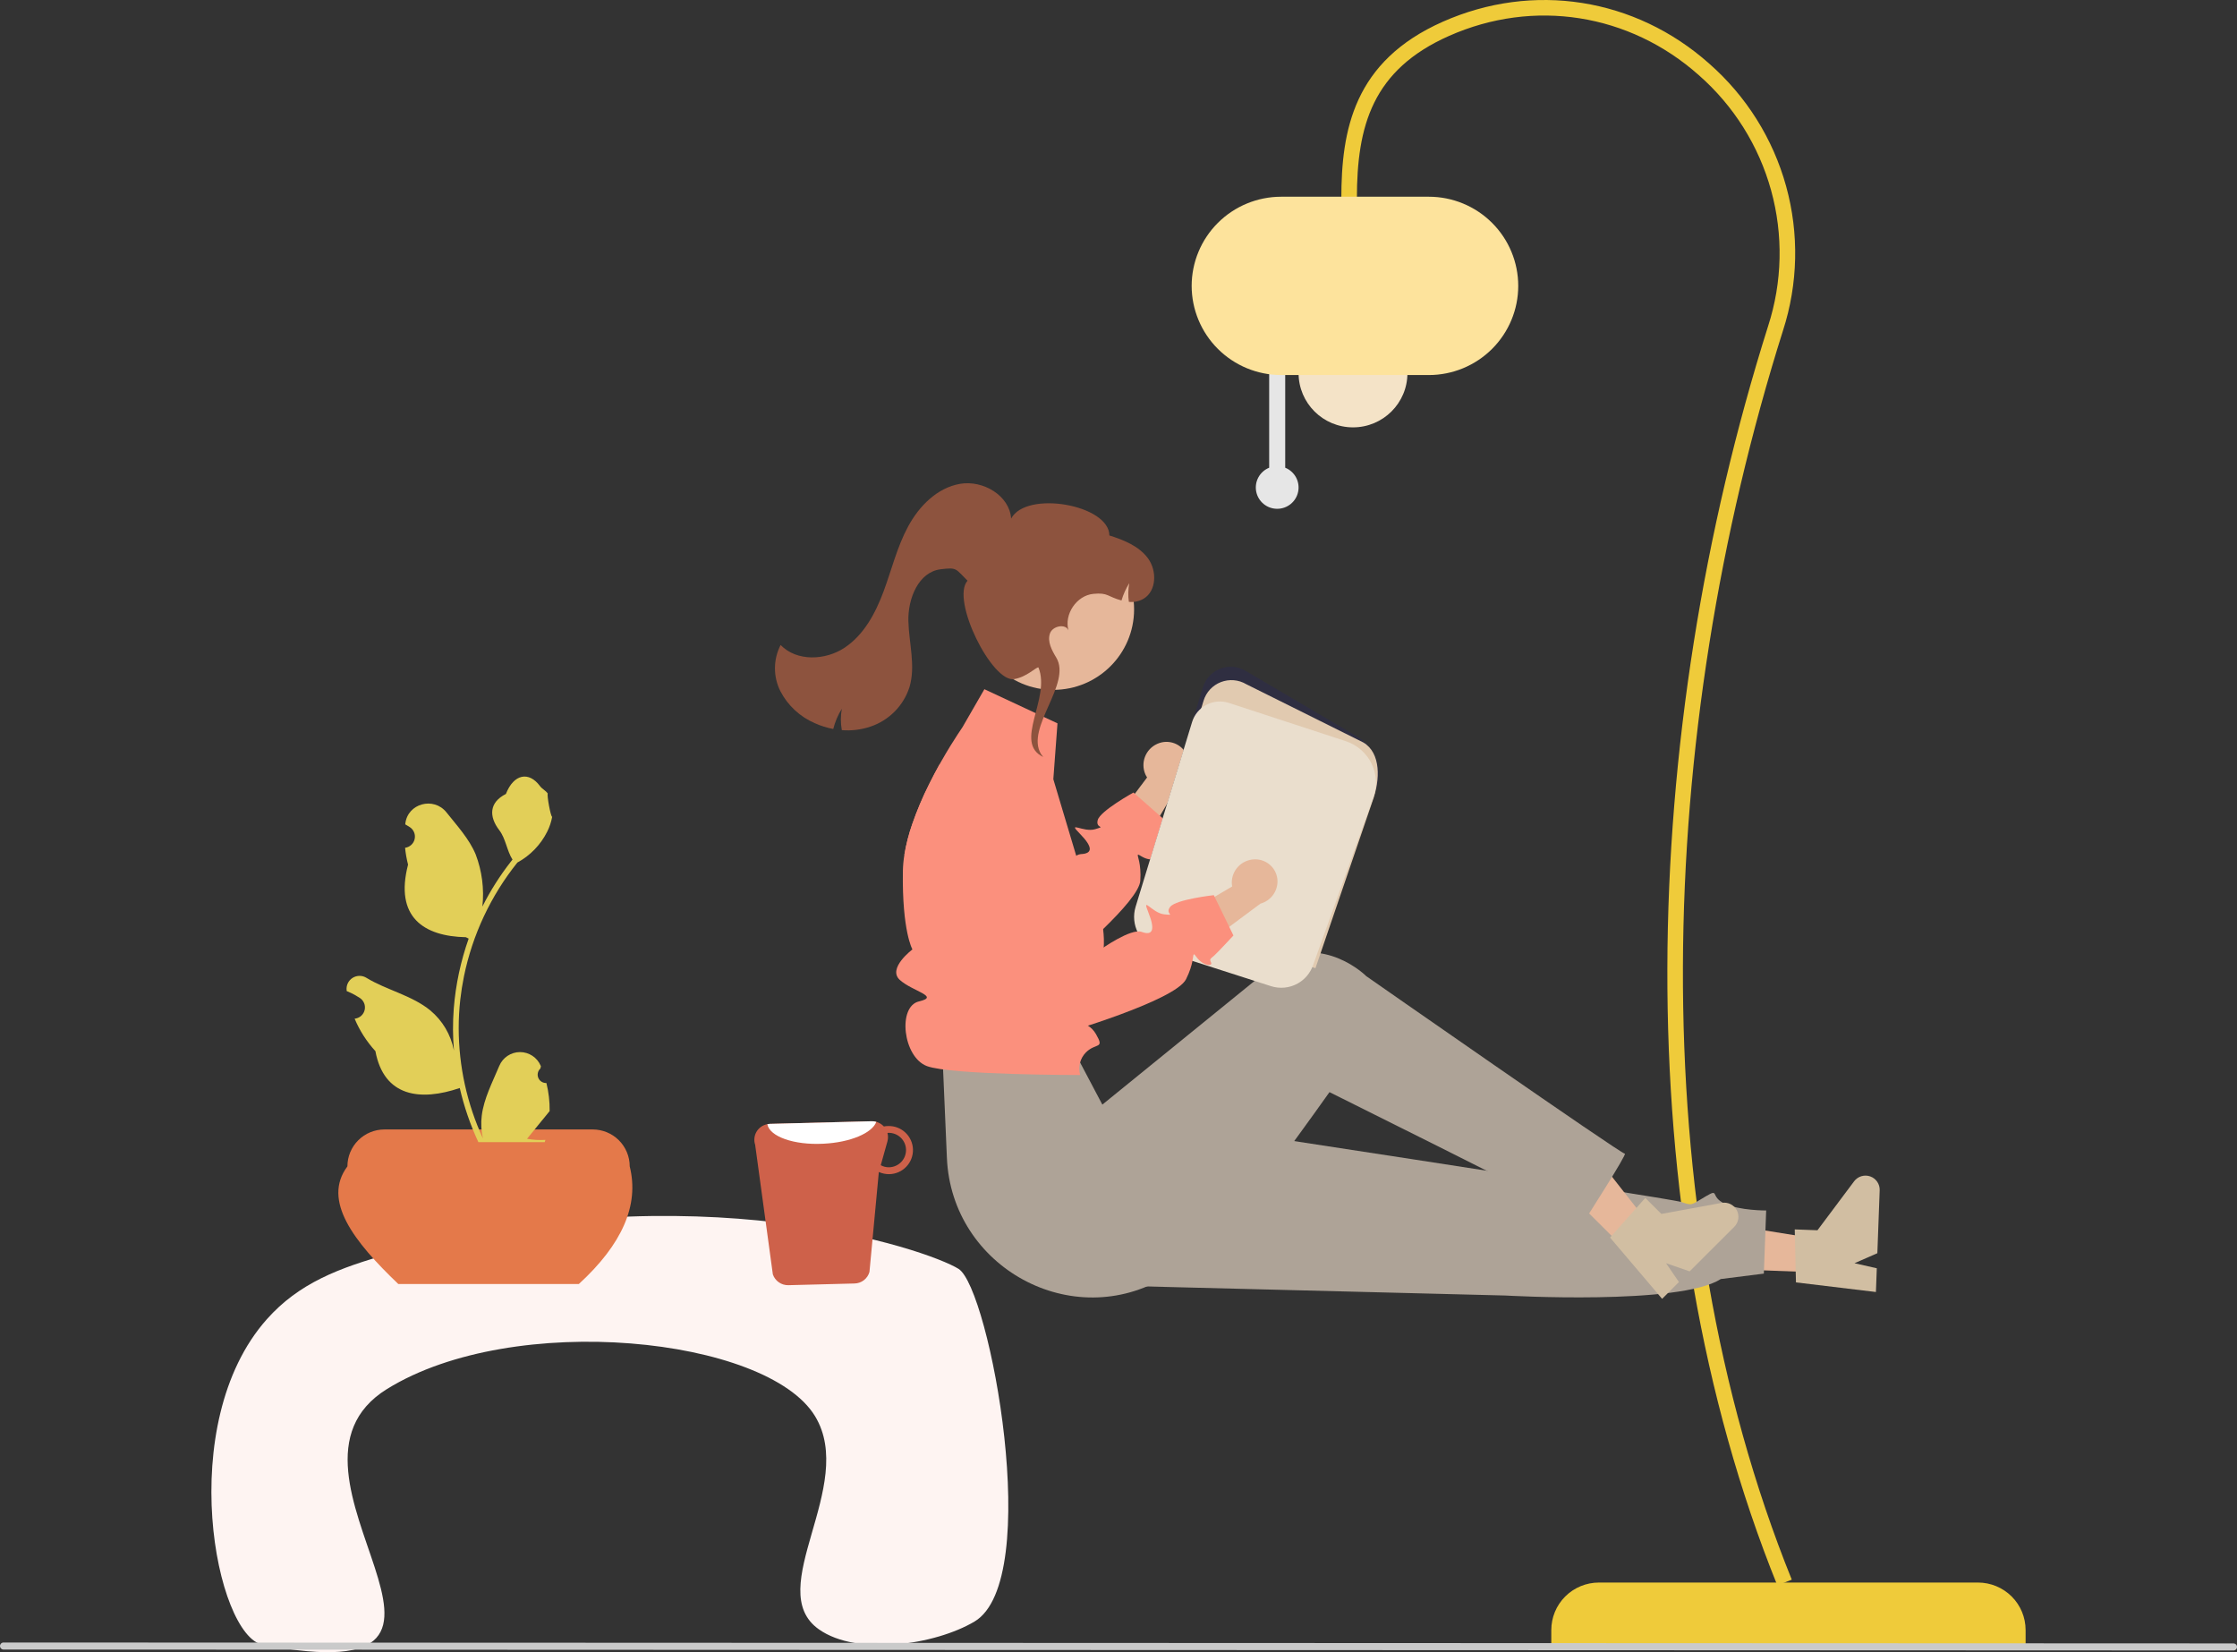
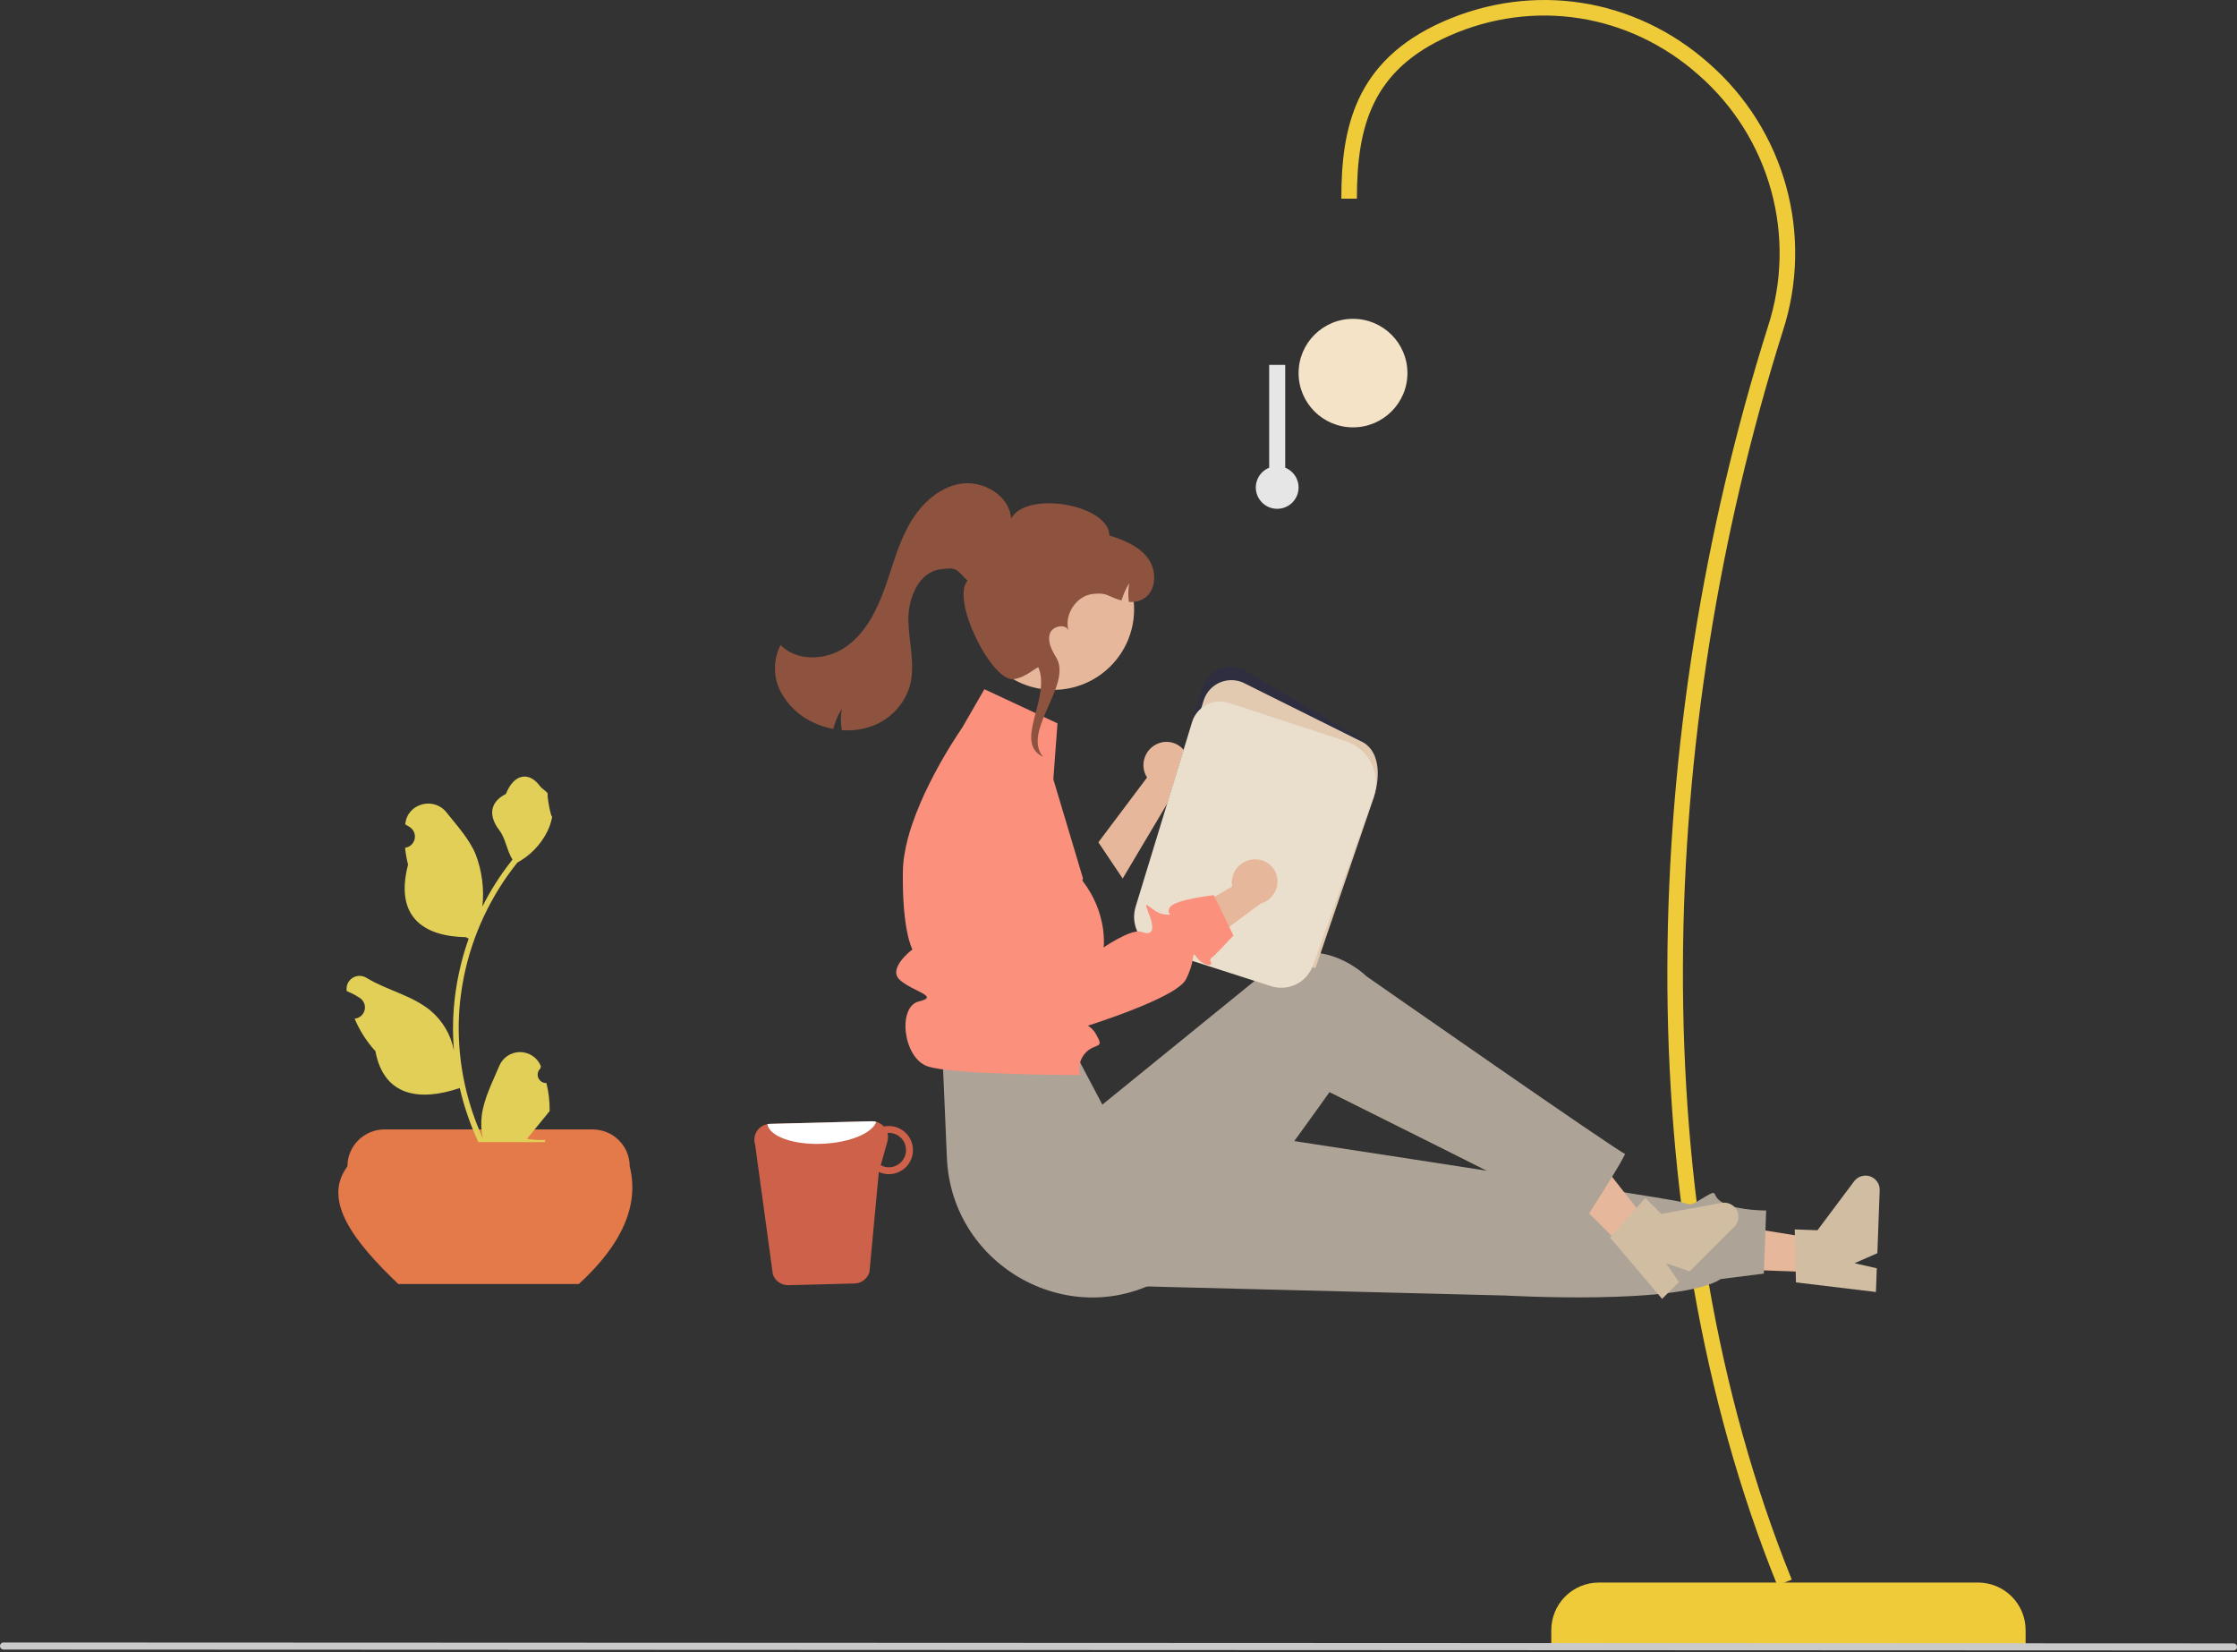
<svg xmlns="http://www.w3.org/2000/svg" width="478" height="353" viewBox="0 0 478 353" fill="none">
  <rect x="0" y="0" width="478" height="353" fill="#333333" stroke="none" />
  <g clip-path="url(#clip0_478_23243)">
    <path d="M432.83 351.367H331.478V348.267C331.478 345.574 332.55 342.993 334.46 341.089C336.369 339.185 338.959 338.116 341.66 338.116H422.648C425.349 338.116 427.938 339.185 429.848 341.089C431.757 342.993 432.83 345.574 432.83 348.267V351.367Z" fill="#EFCB3A" />
    <path d="M379.782 338.732L382.864 337.495C350.614 257.692 353.721 157.014 380.982 70.65C384.221 60.644 384.454 49.912 381.654 39.775C378.854 29.637 373.143 20.537 365.223 13.594C349.4 -0.483 327.585 -3.912 308.289 4.644C289.242 13.09 286.616 27.803 286.616 42.444H289.939C289.939 26.815 293.289 14.921 309.639 7.67C327.725 -0.348 348.175 2.868 363.01 16.066C370.449 22.587 375.814 31.134 378.444 40.656C381.073 50.177 380.854 60.257 377.813 69.655C350.236 157.016 347.312 258.386 379.782 338.732Z" fill="#EFCB3A" />
    <path d="M289.109 91.307C295.533 91.307 300.74 86.116 300.74 79.712C300.74 73.308 295.533 68.117 289.109 68.117C282.686 68.117 277.479 73.308 277.479 79.712C277.479 86.116 282.686 91.307 289.109 91.307Z" fill="#F4E3C7" />
    <path d="M271.196 99.93V77.961H274.623V99.93C275.606 100.327 276.42 101.052 276.926 101.981C277.431 102.91 277.597 103.985 277.394 105.023C277.192 106.06 276.634 106.996 275.815 107.668C274.997 108.34 273.97 108.708 272.91 108.708C271.849 108.708 270.822 108.34 270.004 107.668C269.186 106.996 268.627 106.06 268.425 105.023C268.222 103.985 268.388 102.91 268.894 101.981C269.399 101.052 270.213 100.327 271.196 99.93Z" fill="#E6E6E6" />
-     <path d="M254.632 61.08C254.638 56.03 256.653 51.188 260.235 47.617C263.817 44.046 268.673 42.037 273.739 42.031H305.308C310.376 42.031 315.236 44.038 318.819 47.611C322.402 51.183 324.415 56.028 324.415 61.08C324.415 66.132 322.402 70.977 318.819 74.549C315.236 78.122 310.376 80.129 305.308 80.129H273.739C268.673 80.123 263.817 78.114 260.235 74.543C256.653 70.972 254.638 66.13 254.632 61.08Z" fill="#FDE39C" />
    <path d="M210.153 179.041C213.322 138.614 229.528 119.353 219.151 107.274C209.212 95.703 181.213 98.094 163.232 109.196C114.732 139.142 96.964 258.495 159.375 316.809C218.682 372.221 331.079 354.474 356.058 309.119C361.886 298.537 366.516 279.985 357.986 268.75C336.809 240.857 259.812 291.38 225.579 259.779C205.291 241.052 208.413 201.227 210.153 179.041Z" class="fr-artwork-major" />
    <path d="M247.227 158.955C246.049 159.495 245.129 160.472 244.663 161.678C244.196 162.884 244.22 164.224 244.73 165.413C244.837 165.653 244.964 165.884 245.11 166.103L234.7 179.96L239.895 187.699L252.096 167.18C252.961 166.508 253.578 165.57 253.851 164.511C254.124 163.453 254.038 162.334 253.607 161.329C253.355 160.76 252.994 160.246 252.544 159.815C252.093 159.385 251.562 159.048 250.981 158.822C250.399 158.597 249.779 158.488 249.155 158.501C248.532 158.515 247.917 158.65 247.346 158.901C247.306 158.918 247.266 158.936 247.227 158.955Z" fill="#E6B79A" />
-     <path d="M247.219 182.846C247.9 183.448 246.01 184.191 244.011 183.019C243.439 182.679 243.195 182.538 243.131 182.628C242.97 182.852 243.908 184.505 243.658 188.177C243.503 190.368 239.853 194.489 235.707 198.506C230.102 203.94 223.585 209.182 223.585 209.182L221.296 207.355L197.302 188.177L193.253 182.589C193.624 180.383 194.181 178.211 194.918 176.098C195.933 173.173 197.14 170.318 198.53 167.55C199.276 166.044 200.04 164.609 200.773 163.289L213.628 177.412L224.401 189.241C224.401 189.241 227.537 184.204 229.967 182.833C230.277 182.636 230.629 182.515 230.995 182.48C233.451 182.365 233.599 181.032 230.751 178.13C227.904 175.227 231.497 177.937 234.029 177.156C236.562 176.374 234.029 177.156 234.563 175.201C235.096 173.247 242.199 169.325 242.199 169.325L242.494 169.588L247.861 174.311L249.398 175.663C249.398 175.663 247.72 180.251 247.257 181.218C246.794 182.186 246.544 182.237 247.219 182.846Z" fill="#FB907D" />
    <path d="M388.7 271.859L388.961 264.791L361.74 260.422L361.354 270.853L388.7 271.859Z" fill="#E6B79A" />
    <path d="M383.758 273.987L383.5 262.67L388.353 262.849L396.187 252.387C396.574 251.87 397.117 251.49 397.735 251.303C398.354 251.115 399.017 251.13 399.627 251.344C400.237 251.558 400.762 251.962 401.126 252.495C401.49 253.028 401.673 253.663 401.649 254.308L401.152 267.751L396.266 269.891L401.033 270.973L400.845 276.041L383.758 273.987Z" fill="#D1BEA2" />
    <path d="M235.493 274.614L321.714 276.793C321.714 276.793 358.947 278.937 367.683 273.272L376.895 272.112L377.395 258.622C377.395 258.622 371.761 258.664 368.523 257.159C365.284 255.655 367.535 253.814 364.447 255.624C361.359 257.434 361.685 257.652 359.297 256.82C356.91 255.988 247.426 239.352 247.426 239.352L235.493 274.614Z" fill="#AEA397" />
    <path d="M349.109 268.758L354.123 263.755L337.148 242.094L329.748 249.48L349.109 268.758Z" fill="#E6B79A" />
    <path d="M344.035 264.409L351.566 255.938L355.002 259.359L367.883 257.001C368.519 256.885 369.176 256.974 369.758 257.256C370.339 257.538 370.815 257.998 371.116 258.569C371.417 259.14 371.527 259.791 371.43 260.429C371.333 261.067 371.034 261.656 370.577 262.113L361.041 271.63L355.999 269.887L358.755 273.912L355.16 277.5L344.035 264.409Z" fill="#D1BEA2" />
    <path d="M201.477 227.539L202.334 247.403C203.343 270.787 229.175 284.94 249.205 272.731C249.575 272.506 249.945 272.273 250.317 272.031C250.317 272.031 257.91 269.998 257.68 266.779C257.449 263.559 259.304 261.992 260.946 262.87C262.588 263.748 284.083 233.336 284.083 233.336C284.083 233.336 328.742 255.545 338.595 260.773C338.595 260.773 347.858 246.334 347.186 246.486C346.514 246.637 291.937 208.555 291.937 208.555C291.937 208.555 283.045 199.584 272.016 205.507C271.786 206.377 271.983 206.407 271.983 206.407L235.549 236.004L230.4 226.257L201.477 227.539Z" fill="#AEA397" />
    <path d="M235.828 202.703C235.759 203.621 235.628 204.533 235.436 205.433C235.174 206.736 234.751 208.001 234.177 209.201C234.177 209.201 234.177 210.54 231.606 215.025C229.035 219.511 232.248 217.588 234.177 220.921C236.105 224.246 234.177 222.715 232.036 224.855C231.42 225.478 230.982 226.254 230.769 227.102C230.555 227.951 230.573 228.841 230.821 229.68C230.821 229.68 203.209 229.699 198.067 227.777C192.925 225.855 191.755 215.025 196.363 213.955C200.965 212.885 194.969 211.821 192.263 209.354C189.557 206.887 194.969 202.85 194.969 202.85C194.969 202.85 192.738 199.012 192.925 186.126C192.951 184.941 193.06 183.759 193.252 182.589C193.623 180.382 194.18 178.211 194.917 176.098C195.932 173.173 197.139 170.317 198.529 167.55C199.275 166.044 200.04 164.609 200.773 163.289C200.888 163.084 200.998 162.885 201.113 162.686C202.508 160.226 203.781 158.214 204.623 156.926C205.272 155.926 205.664 155.362 205.664 155.362L210.343 147.25L225.962 154.548L225.075 166.486L227.768 175.489L229.009 179.635L229.966 182.833L231.445 187.786C231.445 187.786 231.04 187.805 231.522 188.465C233.742 191.408 235.181 194.861 235.706 198.506C235.891 199.897 235.932 201.304 235.828 202.703Z" fill="#FB907D" />
    <path d="M280.934 203.993L280.641 203.899L243.258 191.897L257.033 146.843C257.308 145.946 257.783 145.123 258.423 144.435C259.063 143.747 259.851 143.214 260.728 142.874C261.605 142.534 262.547 142.397 263.485 142.474C264.423 142.55 265.331 142.838 266.141 143.315L290.03 157.386C291.921 158.498 293.36 160.238 294.095 162.301C294.83 164.363 294.815 166.618 294.051 168.67L280.934 203.993Z" fill="#2F2E41" />
    <path d="M281.086 206.855L243.402 194.757L257.178 149.703C257.452 148.805 257.927 147.982 258.567 147.294C259.207 146.607 259.995 146.073 260.872 145.733C261.749 145.394 262.692 145.257 263.63 145.333C264.567 145.409 265.475 145.697 266.285 146.174L291.315 158.632C295.076 160.847 294.988 166.578 293.242 171.28L281.086 206.855Z" fill="#E1CAB0" />
    <path d="M277.313 210.115C276.445 210.603 275.485 210.906 274.494 211.004C273.502 211.102 272.501 210.994 271.554 210.686L247.467 202.953C245.619 202.351 244.08 201.053 243.18 199.335C242.279 197.617 242.088 195.617 242.647 193.76L254.723 154.265C254.964 153.475 255.361 152.742 255.89 152.108C256.419 151.474 257.07 150.952 257.804 150.572C258.539 150.192 259.342 149.962 260.167 149.895C260.992 149.829 261.821 149.927 262.607 150.184L287.569 158.355C288.758 158.744 289.857 159.367 290.801 160.187C291.745 161.007 292.514 162.007 293.064 163.128C293.613 164.249 293.932 165.469 294.001 166.715C294.07 167.961 293.888 169.208 293.465 170.383L280.553 206.269C279.973 207.898 278.823 209.264 277.313 210.115Z" fill="#EADECD" />
    <path d="M225.079 147.39C234.607 147.39 242.331 139.69 242.331 130.191C242.331 120.692 234.607 112.992 225.079 112.992C215.551 112.992 207.827 120.692 207.827 130.191C207.827 139.69 215.551 147.39 225.079 147.39Z" fill="#E6B79A" />
    <path d="M166.741 147.653C168.324 150.712 170.92 153.132 174.089 154.5C175.353 155.075 176.683 155.494 178.048 155.75C178.434 154.224 179.052 152.766 179.88 151.426C179.605 152.936 179.605 154.483 179.88 155.993C181.961 156.163 184.054 155.904 186.03 155.232C187.97 154.574 189.73 153.475 191.17 152.021C192.609 150.567 193.69 148.798 194.324 146.855C195.698 142.296 194.218 137.427 194.102 132.668C193.981 127.909 196.248 122.217 200.987 121.628C204.596 121.179 204.15 121.528 206.743 124.069C203.116 128.087 211.959 145.879 216.704 145.093C219.387 144.648 221.361 142.525 221.892 142.598C224.609 149.232 216.436 158.64 222.918 161.729L222.437 161.094C219.044 155.506 229.084 146.068 225.691 140.479C224.745 138.916 223.762 137.083 224.347 135.354C224.902 133.71 227.715 133.189 228.309 134.686C227.344 131.256 230.037 127.23 233.615 126.88C236.793 126.567 236.609 127.47 239.639 128.294C240.027 126.993 240.585 125.748 241.299 124.593C241.057 125.911 241.027 127.259 241.211 128.587C242.303 128.717 243.409 128.484 244.355 127.924C247.153 126.251 247.237 121.935 245.314 119.307C243.389 116.68 240.163 115.382 237.051 114.401C237.023 107.84 219.314 104.699 216.057 110.799C215.722 105.86 210.044 102.533 205.151 103.372C200.259 104.211 196.4 108.121 194.047 112.48C191.694 116.836 190.526 121.712 188.804 126.352C187.082 130.991 184.62 135.617 180.496 138.369C176.372 141.118 170.244 141.368 166.801 137.805C166.016 139.326 165.601 141.011 165.591 142.722C165.581 144.433 165.975 146.122 166.741 147.653Z" fill="#8D533E" />
    <path d="M184.443 226.297C184.8 226.012 185.187 225.768 185.598 225.567C192.201 222.291 212.736 213.786 228.793 214.135C259.688 214.807 299.005 248.798 289.855 271.625C282.892 288.994 248.276 298.875 223.008 290.972C187.609 279.9 173.637 234.886 184.443 226.297Z" class="fr-artwork-major" />
-     <path d="M56.186 351.429C46.091 349.53 37.155 304.19 57.017 281.86C63.822 274.209 72.31 270.879 83.601 267.78C148.588 249.944 198.155 266.943 204.816 271.093C211.463 275.234 223.114 337.628 208.215 346.46C199.832 351.429 183.217 353.914 174.984 348.116C162.871 339.586 183.203 317.459 174.154 302.565C163.884 285.663 109.807 279.97 82.695 296.767C53.77 314.688 113.433 362.196 56.186 351.429Z" fill="#FEF4F2" />
    <path d="M123.681 274.339H85.114C75.593 265.243 68.786 256.476 74.236 249.199C74.236 247.108 75.069 245.102 76.553 243.622C78.037 242.143 80.049 241.313 82.147 241.312H126.647C128.745 241.313 130.758 242.143 132.241 243.622C133.725 245.102 134.558 247.108 134.558 249.199C136.633 257.491 132.926 265.872 123.681 274.339Z" fill="#E4794A" />
    <path d="M116.755 231.389C116.389 231.405 116.027 231.31 115.717 231.114C115.408 230.919 115.166 230.633 115.025 230.296C114.884 229.96 114.85 229.587 114.927 229.231C115.005 228.874 115.191 228.549 115.46 228.302L115.583 227.816C115.567 227.778 115.55 227.739 115.534 227.7C115.166 226.832 114.548 226.092 113.759 225.573C112.969 225.053 112.044 224.778 111.098 224.782C110.153 224.785 109.229 225.067 108.444 225.592C107.659 226.117 107.046 226.862 106.684 227.733C105.237 231.208 103.394 234.689 102.94 238.364C102.74 239.988 102.825 241.635 103.189 243.23C99.79 235.837 98.024 227.802 98.013 219.669C98.012 217.628 98.126 215.589 98.354 213.561C98.542 211.898 98.803 210.247 99.137 208.608C100.959 199.715 104.871 191.379 110.552 184.286C113.302 182.79 115.525 180.49 116.923 177.696C117.43 176.692 117.788 175.619 117.986 174.513C117.676 174.553 116.817 169.844 117.051 169.555C116.618 168.901 115.845 168.576 115.373 167.938C113.025 164.765 109.79 165.319 108.101 169.631C104.494 171.446 104.459 174.456 106.672 177.351C108.081 179.193 108.274 181.686 109.51 183.657C109.383 183.82 109.25 183.977 109.123 184.139C106.8 187.118 104.774 190.317 103.076 193.689C103.489 189.911 102.996 186.089 101.639 182.537C100.262 179.227 97.683 176.44 95.411 173.578C92.682 170.141 87.087 171.641 86.606 175.998C86.602 176.04 86.597 176.083 86.593 176.125C86.93 176.314 87.26 176.516 87.584 176.729C87.99 176.999 88.304 177.386 88.486 177.837C88.668 178.289 88.709 178.785 88.603 179.26C88.498 179.736 88.251 180.168 87.894 180.501C87.538 180.834 87.089 181.051 86.606 181.125L86.557 181.133C86.677 182.345 86.89 183.547 87.193 184.727C84.278 195.963 90.57 200.055 99.554 200.239C99.752 200.34 99.945 200.442 100.144 200.538C98.438 205.357 97.368 210.377 96.961 215.472C96.73 218.477 96.744 221.496 97.001 224.5L96.986 224.393C96.335 221.054 94.548 218.04 91.927 215.862C88.033 212.673 82.532 211.499 78.332 208.936C77.886 208.651 77.367 208.498 76.836 208.497C76.306 208.496 75.786 208.646 75.338 208.929C74.89 209.213 74.533 209.618 74.309 210.097C74.084 210.576 74.002 211.11 74.072 211.634C74.078 211.671 74.083 211.709 74.089 211.746C74.715 212 75.325 212.293 75.915 212.623C76.252 212.813 76.582 213.014 76.905 213.227C77.311 213.497 77.626 213.884 77.808 214.335C77.99 214.787 78.031 215.283 77.925 215.758C77.82 216.234 77.572 216.666 77.216 216.999C76.86 217.332 76.411 217.549 75.928 217.624L75.879 217.631C75.843 217.636 75.813 217.641 75.777 217.646C76.847 220.193 78.349 222.537 80.216 224.576C82.038 234.384 89.865 235.315 98.237 232.458H98.242C99.16 236.438 100.491 240.311 102.213 244.016H116.4C116.451 243.859 116.496 243.697 116.542 243.54C115.229 243.622 113.911 243.544 112.617 243.307C113.669 242.019 114.722 240.721 115.774 239.434C115.798 239.41 115.82 239.384 115.84 239.358C116.374 238.699 116.913 238.045 117.447 237.386L117.447 237.385C117.476 235.365 117.243 233.349 116.755 231.389Z" fill="#E2CF58" />
    <path d="M165.142 272.279C165.377 272.962 165.824 273.553 166.417 273.968C167.01 274.382 167.72 274.598 168.444 274.585L182.593 274.222C183.322 274.208 184.027 273.959 184.603 273.512C185.179 273.065 185.594 272.445 185.787 271.743L187.789 250.399C188.499 250.72 189.273 250.879 190.052 250.863C191.42 250.829 192.719 250.254 193.662 249.266C194.605 248.277 195.115 246.956 195.081 245.592C195.047 244.228 194.47 242.933 193.479 241.993C192.487 241.053 191.161 240.544 189.793 240.578C189.482 240.577 189.171 240.61 188.866 240.675C188.535 240.317 188.132 240.033 187.683 239.84C187.235 239.647 186.751 239.55 186.263 239.555L164.5 240.115C164.319 240.122 164.139 240.144 163.963 240.182C163.485 240.27 163.033 240.46 162.635 240.738C162.238 241.015 161.904 241.375 161.658 241.792C161.411 242.209 161.257 242.673 161.206 243.155C161.154 243.636 161.207 244.123 161.36 244.582L165.142 272.279ZM188.199 248.95L189.624 243.864C189.786 243.277 189.79 242.657 189.635 242.067C189.704 242.067 189.765 242.035 189.834 242.034C190.811 242.014 191.756 242.381 192.462 243.055C193.167 243.728 193.577 244.653 193.599 245.627C193.622 246.6 193.257 247.543 192.584 248.249C191.91 248.955 190.984 249.365 190.007 249.391C189.376 249.411 188.751 249.258 188.199 248.95Z" fill="#CE614A" />
    <path d="M163.963 240.182C164.427 242.825 169.64 244.683 175.908 244.36C181.672 244.096 186.385 242.078 187.248 239.686C186.929 239.592 186.596 239.548 186.263 239.555L164.5 240.116C164.319 240.122 164.14 240.145 163.963 240.182Z" fill="white" />
-     <path d="M0.758 352.433L477.242 352.628C477.443 352.628 477.636 352.548 477.778 352.406C477.92 352.265 478 352.073 478 351.872C478 351.672 477.92 351.48 477.778 351.338C477.636 351.196 477.443 351.117 477.242 351.117L0.758 350.922C0.557 350.922 0.364 351.001 0.222 351.143C0.08 351.285 0 351.477 0 351.677C0 351.878 0.08 352.07 0.222 352.211C0.364 352.353 0.557 352.433 0.758 352.433Z" fill="#CACACA" />
+     <path d="M0.758 352.433L477.242 352.628C477.443 352.628 477.636 352.548 477.778 352.406C477.92 352.265 478 352.073 478 351.872C478 351.672 477.92 351.48 477.778 351.338C477.636 351.196 477.443 351.117 477.242 351.117L0.758 350.922C0.557 350.922 0.364 351.001 0.222 351.143C0.08 351.285 0 351.477 0 351.677C0 351.878 0.08 352.07 0.222 352.211C0.364 352.353 0.557 352.433 0.758 352.433" fill="#CACACA" />
    <path d="M268.003 183.607C266.707 183.654 265.481 184.203 264.585 185.138C263.69 186.073 263.195 187.319 263.207 188.611C263.213 188.874 263.242 189.136 263.292 189.394L248.338 198.195L250.148 207.331L269.325 193.066C270.383 192.777 271.314 192.148 271.975 191.275C272.635 190.403 272.987 189.337 272.976 188.244C272.964 187.622 272.829 187.009 272.579 186.439C272.329 185.87 271.969 185.355 271.519 184.923C271.069 184.492 270.539 184.154 269.958 183.927C269.377 183.701 268.757 183.59 268.133 183.602C268.09 183.603 268.046 183.605 268.003 183.607Z" fill="#E6B79A" />
    <path d="M255.753 204.592C255.353 204.058 255.181 203.834 255.09 203.895C254.856 204.036 255.081 205.924 253.434 209.213C251.116 213.835 226.806 220.914 226.806 220.914L223.813 215.451L210.648 191.445L206.11 172.203C205.951 171.532 205.874 170.845 205.88 170.155C209.926 167.317 214.223 164.851 218.717 162.789C220.513 163.805 221.882 165.431 222.574 167.37L231.636 192.702L235.252 202.816C235.252 202.816 241.631 198.268 243.945 199.103C246.255 199.943 246.912 198.765 245.402 194.995C243.892 191.225 246.158 195.106 248.796 195.352C251.439 195.603 248.796 195.352 250.044 193.753C251.293 192.153 259.364 191.253 259.364 191.253L259.535 191.61L262.663 198.024L263.558 199.867C263.558 199.867 260.243 203.453 259.443 204.168C258.639 204.888 258.391 204.838 258.784 205.659C259.172 206.475 257.142 206.438 255.753 204.592Z" fill="#FB907D" />
  </g>
  <defs>
    <clipPath id="clip0_478_23243">
      <rect width="478" height="353" fill="white" />
    </clipPath>
  </defs>
</svg>